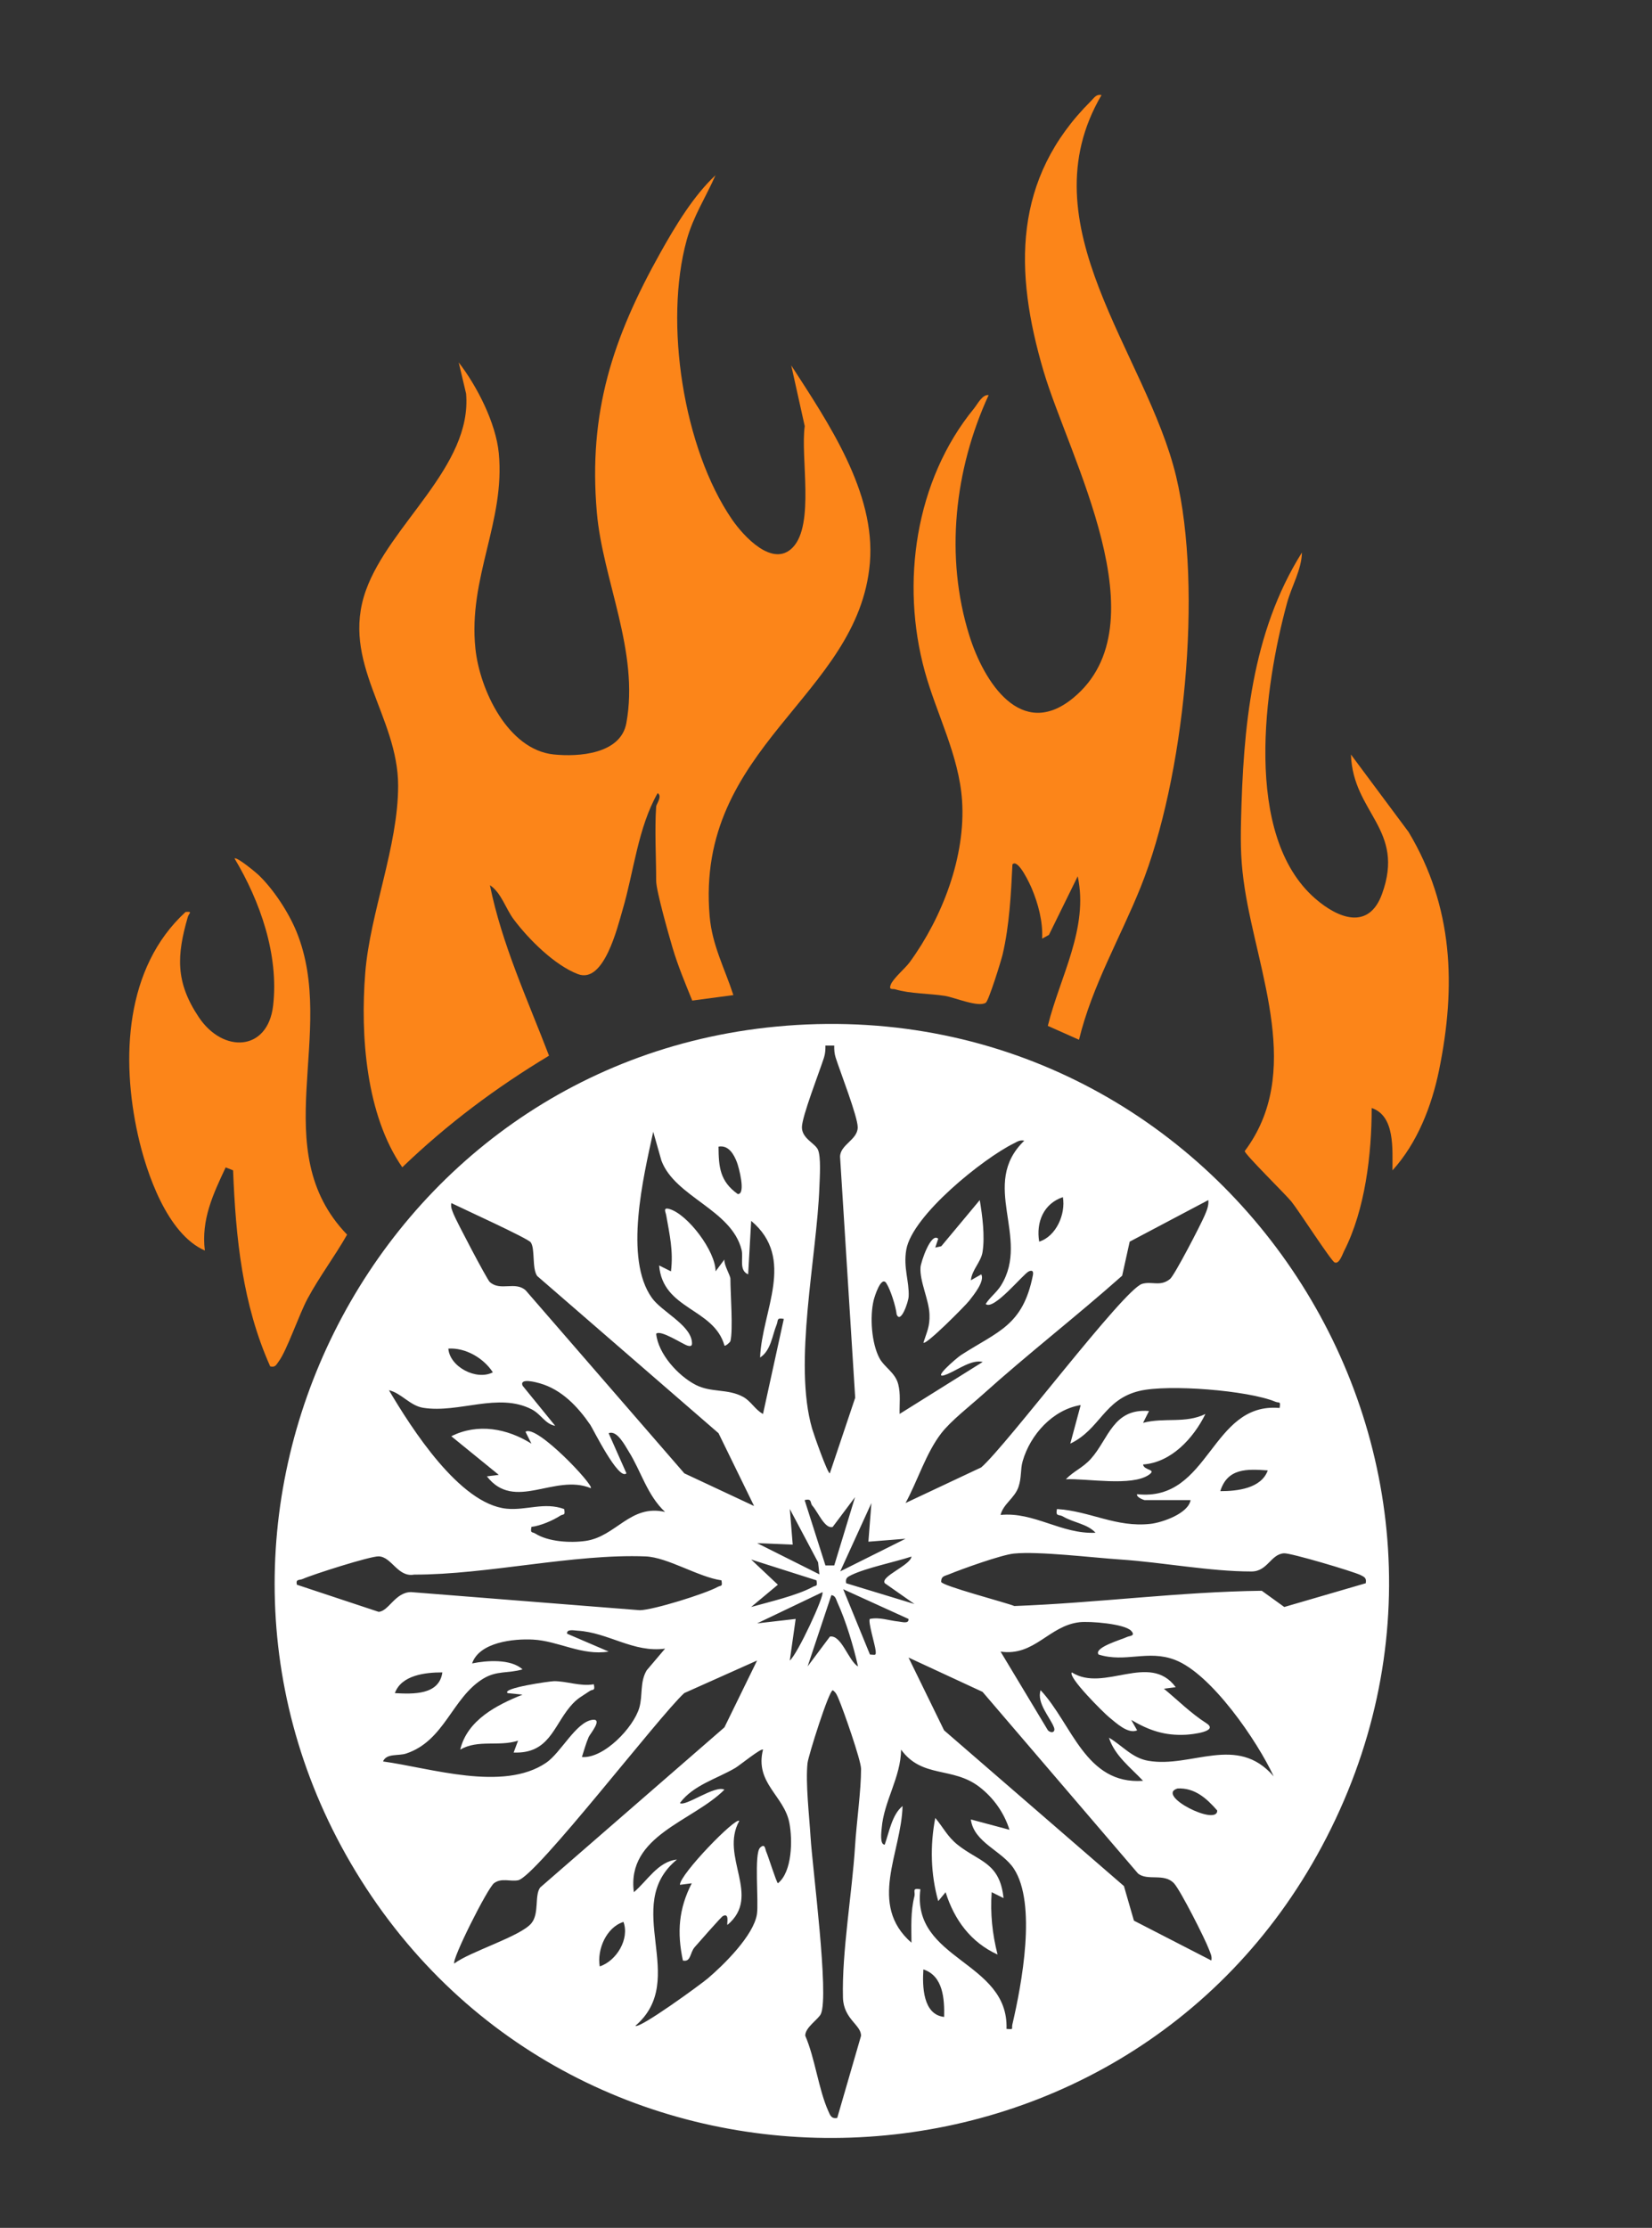
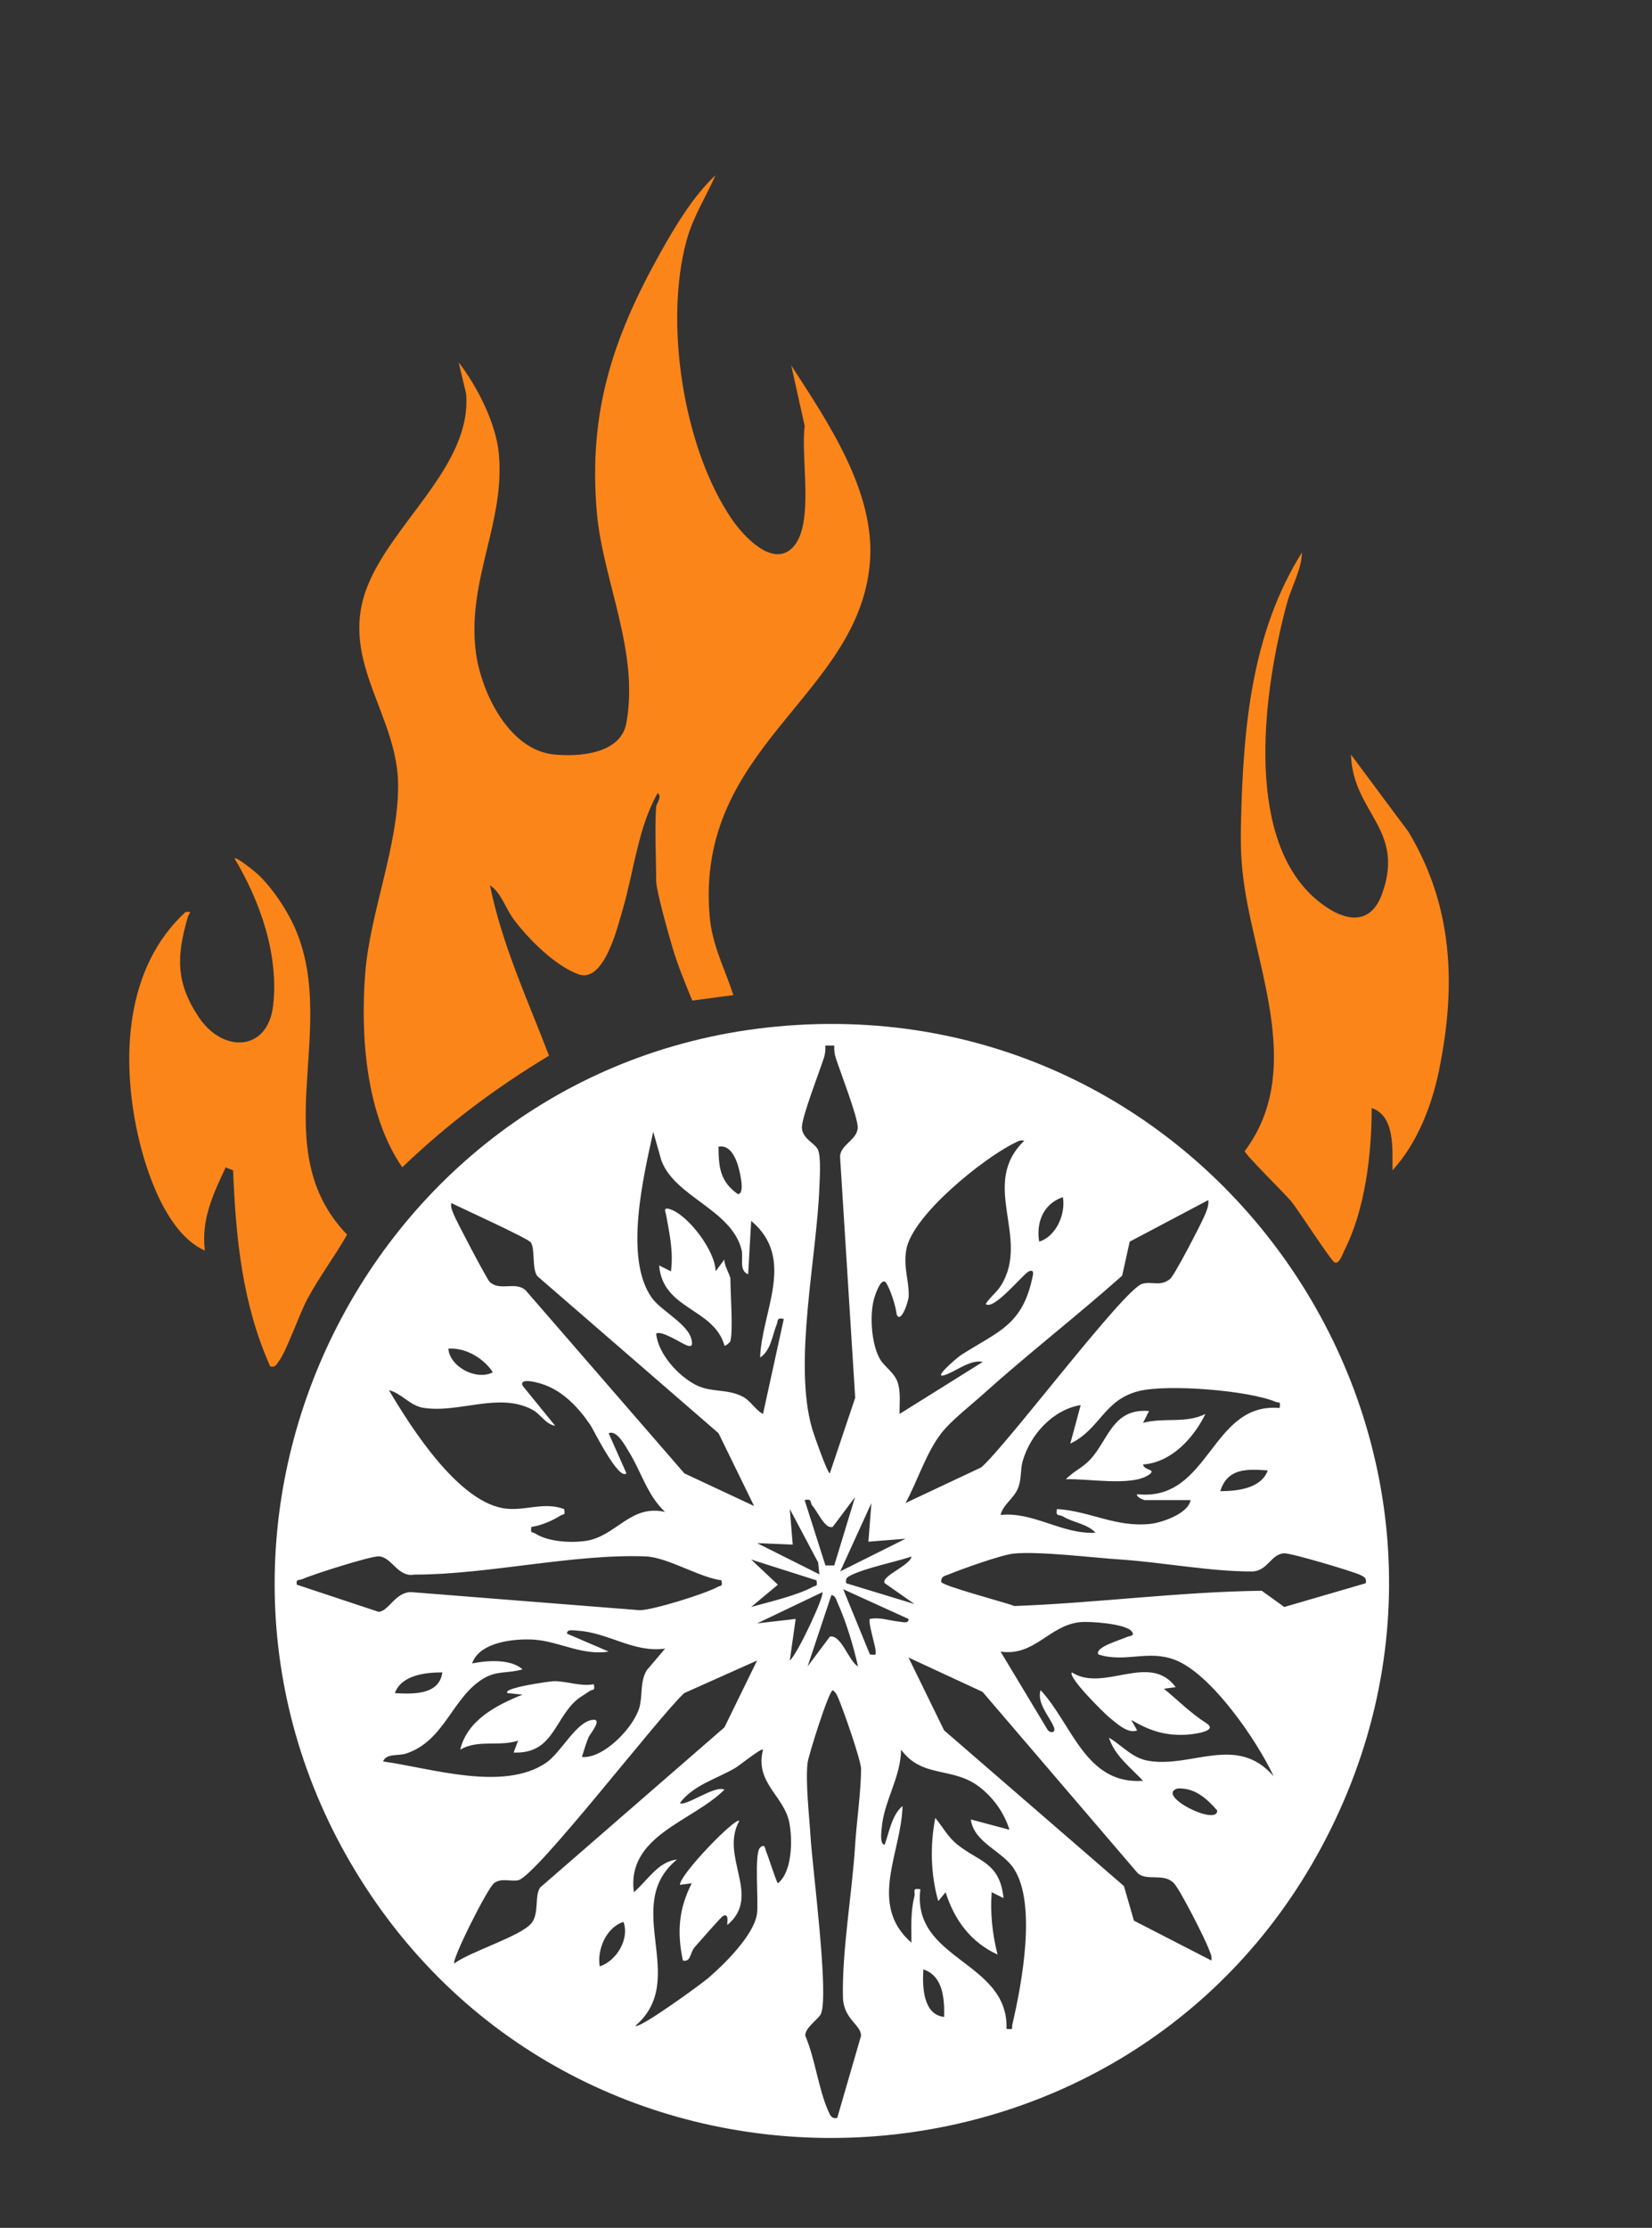
<svg xmlns="http://www.w3.org/2000/svg" fill="none" viewBox="0 0 89 120" height="120" width="89">
  <rect x="0" y="0" width="89" height="120" fill="#333333" stroke="none" />
  <path fill="white" d="M42.355 55.248C66.003 53.41 82.477 78.458 71.206 99.468C60.433 119.552 31.614 120.574 19.448 101.267C7.437 82.206 19.966 56.989 42.356 55.249L42.355 55.248ZM44.946 56.319H44.468C44.474 56.535 44.459 56.754 44.393 56.961C44.154 57.711 43.196 60.159 43.202 60.724C43.209 61.329 43.904 61.573 44.064 61.923C44.239 62.307 44.163 63.424 44.145 63.919C44.005 67.758 42.724 73.393 43.753 76.955C43.839 77.254 44.578 79.358 44.706 79.358L46.073 75.288L45.258 62.313C45.256 61.654 46.202 61.402 46.209 60.725C46.216 60.161 45.258 57.712 45.019 56.962C44.953 56.754 44.938 56.536 44.944 56.32L44.946 56.319ZM40.306 68.64C39.792 68.426 40.062 67.758 39.951 67.318C39.406 65.147 36.371 64.482 35.634 62.516L35.192 60.962C34.669 63.368 33.601 67.787 35.121 69.91C35.646 70.644 37.145 71.336 37.272 72.239C37.303 72.459 37.269 72.549 37.033 72.478C36.778 72.402 35.584 71.606 35.351 71.841C35.458 72.926 36.536 74.106 37.477 74.592C38.32 75.026 39.197 74.787 40.031 75.238C40.46 75.47 40.68 75.934 41.106 76.16L42.227 71.041C41.816 70.967 41.941 71.107 41.836 71.361C41.607 71.918 41.535 72.746 40.95 73.12C41.041 70.613 42.898 67.798 40.469 65.76L40.306 68.64ZM55.184 61.442C54.942 61.387 54.808 61.495 54.614 61.59C52.973 62.398 49.14 65.464 48.824 67.318C48.658 68.288 48.991 69.02 48.953 69.832C48.938 70.141 48.518 71.337 48.306 70.797C48.261 70.36 47.97 69.454 47.749 69.116C47.475 68.698 47.121 69.816 47.067 70.039C46.855 70.922 46.95 72.356 47.383 73.162C47.643 73.646 48.226 73.926 48.39 74.555C48.529 75.087 48.451 75.622 48.466 76.159L52.943 73.359C52.353 73.213 51.605 73.778 51.038 74.014C50.029 74.433 51.55 73.133 51.773 72.989C53.77 71.703 55.105 71.407 55.644 68.699C55.685 68.49 55.632 68.39 55.425 68.482C55.126 68.615 53.532 70.614 53.103 70.238C53.341 69.859 53.693 69.622 53.934 69.23C55.526 66.651 52.745 63.793 55.182 61.442H55.184ZM38.709 61.761C38.718 62.862 38.783 63.63 39.748 64.317C40.202 64.329 39.793 62.84 39.702 62.606C39.538 62.176 39.249 61.662 38.708 61.762L38.709 61.761ZM57.262 64.481C56.221 64.833 55.811 65.828 55.985 66.879C56.898 66.596 57.42 65.401 57.262 64.481ZM48.785 80.958L52.863 79.039C54.245 77.84 60.549 69.435 61.533 69.152C62.068 68.998 62.501 69.318 63.033 68.893C63.276 68.7 64.698 65.946 64.897 65.477C65.01 65.209 65.129 64.942 65.098 64.64L60.861 66.88L60.455 68.714C58 70.896 55.381 72.921 52.941 75.117C52.265 75.726 51.234 76.522 50.708 77.203C49.884 78.27 49.431 79.778 48.785 80.958L48.785 80.958ZM28.595 66.918C28.438 66.699 24.873 65.078 24.314 64.801C24.271 65.029 24.36 65.195 24.437 65.396C24.573 65.75 26.232 68.908 26.383 69.049C26.949 69.573 27.764 68.989 28.324 69.507L36.869 79.36L40.626 81.119L38.71 77.197L28.941 68.73C28.65 68.322 28.838 67.257 28.593 66.918H28.595ZM26.552 73.918C26.051 73.146 25.074 72.581 24.154 72.641C24.23 73.622 25.664 74.378 26.552 73.918ZM33.749 79.358C33.329 79.778 31.941 76.95 31.802 76.748C31.131 75.771 30.266 74.847 29.081 74.51C28.938 74.47 27.968 74.191 28.153 74.638L29.911 76.799C29.365 76.703 29.155 76.175 28.642 75.911C26.841 74.984 24.737 76.132 22.804 75.83C22.086 75.718 21.628 75.039 20.954 74.882C22.165 76.924 24.753 81.01 27.29 81.263C28.349 81.369 29.32 80.89 30.392 81.282C30.472 81.657 30.34 81.538 30.186 81.639C29.787 81.898 29.116 82.188 28.632 82.242C28.557 82.61 28.672 82.498 28.836 82.602C29.546 83.049 30.732 83.116 31.549 82.999C33.193 82.764 33.957 81.006 35.83 81.439C34.865 80.536 34.542 79.254 33.878 78.193C33.676 77.87 33.239 77.008 32.791 77.2L33.749 79.359V79.358ZM64.141 80.8H61.661C61.635 80.8 61.194 80.643 61.262 80.482C65.186 80.913 65.217 75.51 68.938 75.839C68.998 75.436 68.918 75.588 68.715 75.504C67.243 74.889 62.934 74.548 61.382 74.921C59.467 75.38 59.285 76.977 57.661 77.759L58.221 75.682C56.72 75.93 55.504 77.271 55.093 78.711C54.968 79.154 55.041 79.593 54.871 80.089C54.661 80.702 54.051 81.004 53.904 81.6C55.702 81.418 57.193 82.649 59.022 82.559C58.579 82.076 57.843 82.025 57.258 81.678C57.052 81.557 56.855 81.707 56.943 81.282C58.739 81.394 60.121 82.287 61.981 82.081C62.61 82.011 64.021 81.524 64.141 80.8ZM68.3 79.202C67.181 79.121 66.13 79.071 65.742 80.319C66.658 80.321 67.95 80.174 68.3 79.202ZM44.944 84.32L46.065 80.64L44.86 82.246C44.441 82.372 44.072 81.448 43.764 81.101C43.63 80.95 43.764 80.694 43.349 80.802L44.47 84.321H44.946L44.944 84.32ZM48.785 82.882L46.784 83.041L46.946 80.961L45.267 84.639L48.785 82.882ZM44.145 84.8L44.074 84.154L42.55 81.281L42.707 83.199L40.789 83.119L44.145 84.8ZM73.578 85.278C73.629 85.01 73.518 84.943 73.3 84.838C72.875 84.634 69.534 83.643 69.177 83.666C68.458 83.71 68.295 84.644 67.424 84.645C65.201 84.648 62.638 84.154 60.38 84.002C58.858 83.901 55.974 83.546 54.621 83.681C53.948 83.748 51.813 84.514 51.108 84.805C50.889 84.895 50.707 84.889 50.703 85.2C50.701 85.408 54.242 86.332 54.647 86.506C59.091 86.342 63.552 85.738 67.977 85.684L69.189 86.558L73.577 85.279L73.578 85.278ZM38.868 85.122C37.629 84.949 35.968 83.881 34.781 83.834C30.914 83.682 26.266 84.818 22.313 84.814C21.426 84.973 21.105 83.853 20.401 83.831C19.952 83.817 16.853 84.804 16.314 85.046C16.12 85.134 15.925 85.031 15.993 85.358L20.395 86.818C20.938 86.797 21.291 85.757 22.148 85.756L34.47 86.732C35.199 86.719 37.993 85.847 38.663 85.478C38.845 85.377 38.935 85.488 38.867 85.123L38.868 85.122ZM49.105 83.842C48.199 84.141 46.675 84.446 45.865 84.838C45.646 84.944 45.536 85.011 45.587 85.279L49.266 86.398L47.667 85.277C47.413 84.914 49.055 84.31 49.105 83.842ZM43.986 85.122L40.468 84.002L41.907 85.358L40.468 86.558C41.434 86.286 42.927 85.944 43.783 85.478C43.969 85.376 44.052 85.482 43.986 85.122ZM48.944 87.202L45.427 85.601L46.868 89.119C47.147 89.126 47.208 89.21 47.173 88.894C47.139 88.579 46.747 87.318 46.865 87.201C47.405 87.094 47.91 87.294 48.405 87.341C48.583 87.358 48.98 87.487 48.943 87.202L48.944 87.202ZM44.306 85.761L40.789 87.441L42.866 87.201L42.549 89.44C42.955 89.126 44.446 85.911 44.306 85.761H44.306ZM46.225 89.759C45.984 88.679 45.578 87.324 45.114 86.312C45.042 86.154 45.009 85.938 44.789 85.92L43.509 89.759L44.712 88.152C45.335 88.044 45.718 89.478 46.225 89.758V89.759ZM60.941 87.842C60.59 87.462 58.714 87.315 58.16 87.378C56.499 87.567 55.737 89.23 53.905 88.961L56.458 93.205C56.639 93.38 56.879 93.308 56.781 93.043C56.583 92.514 55.834 91.728 56.062 91.041C57.761 92.856 58.474 96.143 61.581 95.921C60.918 95.214 60.049 94.564 59.744 93.598C60.464 94.018 60.981 94.69 61.86 94.842C64.206 95.247 66.639 93.387 68.618 95.68C67.742 93.785 65.261 90.152 63.297 89.405C61.832 88.847 60.633 89.575 59.183 89.118C58.905 88.735 60.479 88.296 60.714 88.174C60.838 88.11 61.206 88.129 60.941 87.843L60.941 87.842ZM35.829 88.801C34.125 89.035 32.768 87.93 31.115 87.834C30.941 87.824 30.509 87.73 30.553 87.998L32.79 88.958C31.36 89.198 30.093 88.389 28.719 88.314C27.665 88.258 25.825 88.453 25.434 89.598C26.223 89.435 27.518 89.342 28.152 89.918C27.354 90.15 26.762 89.969 26.02 90.426C24.35 91.457 23.957 93.758 21.886 94.45C21.455 94.594 20.826 94.425 20.635 94.878C23.189 95.226 27.103 96.524 29.422 94.949C30.225 94.404 31.024 92.761 31.911 92.637C32.504 92.554 31.782 93.406 31.715 93.562C31.567 93.905 31.464 94.281 31.35 94.638C32.529 94.738 34.142 93.04 34.445 91.974C34.634 91.307 34.465 90.598 34.84 89.969L35.83 88.802L35.829 88.801ZM61.308 100.912L52.934 91.13L48.946 89.281L50.862 93.202L60.551 101.59L61.089 103.453L65.26 105.599C65.307 105.367 65.208 105.206 65.134 105.006C64.925 104.439 63.597 101.823 63.254 101.448C62.723 100.868 61.831 101.334 61.307 100.913L61.308 100.912ZM40.787 89.441L36.864 91.195C35.534 92.402 28.861 101.104 27.909 101.278C27.477 101.356 27.026 101.138 26.621 101.43C26.271 101.681 24.323 105.564 24.474 105.761C25.327 105.114 28.041 104.302 28.626 103.596C29.066 103.066 28.785 102.108 29.099 101.669L39.028 93.041L40.787 89.442V89.441ZM23.832 90.081C22.914 90.079 21.623 90.226 21.273 91.198C22.25 91.25 23.662 91.31 23.832 90.081ZM45.105 114.079L46.386 109.662C46.41 109.07 45.446 108.766 45.414 107.602C45.348 105.145 45.907 101.974 46.065 99.438C46.143 98.174 46.392 96.43 46.389 95.278C46.387 94.814 45.431 92.091 45.185 91.522C45.105 91.335 45.045 91.164 44.867 91.043C44.66 91.038 43.55 94.57 43.506 94.959C43.389 96.01 43.6 97.822 43.669 98.958C43.769 100.598 44.677 107.484 44.224 108.477C44.09 108.769 43.37 109.207 43.382 109.65C43.902 110.846 44.103 112.545 44.616 113.691C44.724 113.933 44.782 114.139 45.106 114.079H45.105ZM41.107 94.241C41.018 94.138 39.836 95.098 39.615 95.227C38.606 95.82 37.352 96.146 36.629 97.118C36.917 97.335 38.526 96.13 39.027 96.399C37.32 98.11 33.743 98.865 34.149 101.919C34.863 101.32 35.453 100.263 36.469 100.162C33.443 102.651 37.166 106.598 34.23 109.118C34.446 109.297 37.753 106.888 38.143 106.555C39.014 105.812 40.598 104.249 40.778 103.11C40.883 102.436 40.615 99.837 40.95 99.521C41.221 99.265 41.218 99.598 41.282 99.745C41.389 99.984 41.823 101.374 41.909 101.44C42.68 100.828 42.705 99.105 42.526 98.185C42.239 96.71 40.654 96.042 41.106 94.241H41.107ZM54.384 98.558C54.097 97.643 53.527 96.838 52.77 96.254C51.325 95.136 49.684 95.806 48.545 94.241C48.532 95.728 47.617 97.019 47.5 98.474C47.486 98.653 47.386 99.362 47.664 99.359C47.899 98.696 48.061 97.73 48.624 97.281C48.563 99.801 46.738 102.574 49.104 104.641C49.101 103.788 49.052 102.986 49.261 102.15C49.329 101.882 49.101 101.683 49.584 101.762C49.106 105.595 54.346 105.618 54.225 109.282C54.649 109.32 54.484 109.289 54.541 109.042C55.046 106.872 55.865 102.542 54.617 100.647C53.981 99.683 52.464 99.246 52.303 98.002L54.384 98.558ZM63.442 96.333C62.216 96.695 65.6 98.399 65.577 97.52C65.012 96.874 64.377 96.29 63.442 96.333ZM33.589 103.521C32.67 103.809 32.155 105.002 32.311 105.919C33.217 105.615 33.924 104.444 33.589 103.521ZM50.864 108.639C50.886 107.674 50.815 106.426 49.746 106.08C49.686 106.998 49.724 108.514 50.864 108.639Z" />
  <path fill="#FC8519" d="M35.35 43.44C35.358 43.306 35.699 42.894 35.43 42.721C34.368 44.585 34.151 46.936 33.545 48.994C33.269 49.931 32.541 53.005 31.137 52.47C29.875 51.989 28.477 50.59 27.674 49.518C27.237 48.934 27.009 48.087 26.394 47.68C27.04 50.867 28.423 53.847 29.578 56.863C26.69 58.602 24.101 60.543 21.672 62.874C19.718 60.054 19.408 55.769 19.677 52.402C19.935 49.166 21.45 45.591 21.449 42.32C21.449 38.557 18.323 35.68 19.713 31.798C20.987 28.238 25.446 25.128 25.11 21.202L24.712 19.521C25.702 20.8 26.714 22.786 26.871 24.402C27.229 28.09 25.211 31.119 25.613 34.941C25.845 37.154 27.364 40.385 29.834 40.638C31.166 40.775 33.436 40.622 33.743 38.953C34.454 35.09 32.47 31.247 32.154 27.598C31.687 22.206 33.011 18.198 35.586 13.597C36.383 12.174 37.365 10.539 38.547 9.44C38.022 10.63 37.35 11.65 36.996 12.926C35.766 17.366 36.814 24.166 39.442 27.986C40.05 28.869 41.634 30.615 42.714 29.482C43.898 28.24 43.118 24.621 43.354 22.954L42.627 19.681C44.596 22.73 47.186 26.515 46.864 30.318C46.253 37.542 37.437 40.187 38.232 49.358C38.368 50.925 39.048 52.172 39.51 53.599L37.294 53.895C36.914 52.955 36.518 52.016 36.23 51.039C36.03 50.357 35.35 47.98 35.35 47.439C35.35 46.146 35.264 44.71 35.35 43.439L35.35 43.44Z" />
-   <path fill="#FC8519" d="M59.342 5.122C55.23 12.138 61.776 19.025 63.362 25.659C64.822 31.768 63.801 41.939 61.45 47.788C60.351 50.521 58.832 53.106 58.13 56.005L56.45 55.257C57.1 52.619 58.662 49.997 58.061 47.2L56.51 50.358L56.144 50.559C56.191 49.648 55.934 48.68 55.58 47.843C55.512 47.682 54.853 46.214 54.544 46.561C54.466 48.171 54.383 49.823 54.019 51.396C53.935 51.758 53.265 53.904 53.11 54.009C52.713 54.279 51.43 53.724 50.903 53.641C50.072 53.51 49.009 53.53 48.218 53.285C48.098 53.248 47.87 53.343 47.986 53.042C48.124 52.69 48.765 52.164 49.011 51.826C50.764 49.422 52.034 46.129 51.83 43.114C51.664 40.681 50.45 38.45 49.822 36.162C48.514 31.408 49.302 25.877 52.47 22.006C52.675 21.754 52.921 21.238 53.262 21.281C51.418 25.286 50.892 29.989 52.224 34.239C52.998 36.71 55.006 39.908 57.818 37.595C62.639 33.629 57.596 24.642 56.223 19.999C54.631 14.617 54.563 9.626 58.779 5.437C58.95 5.267 59.056 5.06 59.342 5.121L59.342 5.122Z" />
  <path fill="#FC8519" d="M72.78 40.641L75.885 44.813C78.294 48.831 78.453 53.11 77.53 57.633C77.134 59.572 76.36 61.564 75.019 63.04C75.008 61.932 75.177 60.112 73.898 59.681C73.898 62.167 73.55 65.154 72.408 67.392C72.322 67.561 72.147 68.114 71.9 67.999C71.704 67.909 69.949 65.183 69.575 64.723C69.255 64.329 67.072 62.186 67.058 62.002C70.208 57.798 67.779 52.468 67.062 47.877C66.851 46.523 66.828 45.557 66.859 44.238C66.977 39.228 67.418 34.09 70.14 29.761C70.124 30.684 69.583 31.577 69.338 32.478C68.119 36.949 66.942 44.997 70.858 48.402C72.087 49.47 73.739 50.122 74.454 48.155C75.728 44.654 72.884 43.8 72.781 40.64L72.78 40.641Z" />
  <path fill="#FC8519" d="M14.557 73.599C13.057 70.245 12.702 66.686 12.557 63.038L12.158 62.88C11.477 64.33 10.833 65.692 11.036 67.359C9.006 66.468 7.886 63.182 7.429 61.128C6.52 57.036 6.726 52.123 9.999 49.121C10.405 49.09 10.18 49.177 10.116 49.398C9.525 51.454 9.435 52.891 10.716 54.799C12.025 56.75 14.433 56.635 14.715 54.159C15.027 51.422 14.016 48.547 12.636 46.241C12.747 46.132 13.785 46.991 13.917 47.118C14.733 47.894 15.548 49.142 15.973 50.182C18.197 55.634 14.279 61.915 18.699 66.502C18.035 67.673 17.215 68.753 16.575 69.94C16.109 70.803 15.45 72.758 15.012 73.336C14.875 73.517 14.841 73.662 14.558 73.6L14.557 73.599Z" />
-   <path fill="white" d="M28.63 77.76L28.311 77.122C28.892 76.691 32.013 80.006 31.829 80.158C29.88 79.353 27.718 81.442 26.231 79.522L26.87 79.441L24.313 77.361C25.738 76.646 27.322 76.939 28.629 77.76H28.63Z" />
  <path fill="white" d="M31.99 90.721C32.078 91.102 31.924 90.98 31.782 91.077C31.333 91.383 31.101 91.465 30.715 91.924C29.81 93.001 29.568 94.472 27.672 94.398L27.91 93.758C26.877 94.094 25.756 93.68 24.794 94.24C25.178 92.643 26.762 91.837 28.151 91.279L27.352 91.198C26.984 90.931 29.617 90.557 29.839 90.554C30.534 90.546 31.255 90.85 31.99 90.721Z" />
  <path fill="white" d="M54.064 102.238L53.425 101.92C53.347 103.082 53.458 104.16 53.743 105.279C52.298 104.622 51.409 103.404 50.944 101.921L50.547 102.4C50.136 100.952 50.102 99.394 50.387 97.921C50.813 98.426 51.037 98.922 51.585 99.361C52.735 100.282 53.867 100.306 54.064 102.239V102.238Z" />
  <path fill="white" d="M61.902 76.002L61.582 76.639C62.738 76.334 63.85 76.694 64.941 76.162C64.302 77.462 63.106 78.774 61.582 78.882C61.625 79.218 62.34 79.126 61.898 79.436C60.978 80.082 58.546 79.625 57.422 79.678C57.855 79.226 58.335 79.067 58.783 78.562C59.73 77.494 59.969 75.848 61.901 76.002H61.902Z" />
  <path fill="white" d="M39.19 103.681C39.142 103.628 39.321 103.022 38.95 103.202C38.849 103.251 37.642 104.634 37.427 104.879C37.158 105.187 37.233 105.694 36.79 105.601C36.467 104.077 36.562 102.822 37.267 101.441L36.63 101.522C36.625 100.957 39.642 97.853 39.827 98.081C38.757 100.01 41.059 102.121 39.19 103.682V103.681Z" />
-   <path fill="white" d="M52.306 68.959L52.866 68.641C53.059 69.011 52.474 69.73 52.212 70.066C52.021 70.312 49.879 72.478 49.748 72.32C49.934 71.734 50.099 71.454 50.075 70.798C50.046 69.998 49.538 69.016 49.592 68.258C49.612 67.978 50.155 66.354 50.546 66.722L50.386 67.199L50.711 67.126L52.783 64.641C52.926 65.485 53.067 66.583 52.935 67.431C52.849 67.985 52.357 68.397 52.306 68.96V68.959Z" />
  <path fill="white" d="M39.348 72.24C39.334 72.298 39.084 72.521 39.031 72.48C38.457 70.447 35.708 70.557 35.51 68.162L36.148 68.48C36.285 67.379 36.071 66.489 35.891 65.457C35.863 65.292 35.697 65.014 36.067 65.122C37.049 65.408 38.552 67.387 38.551 68.479L39.027 67.841C38.994 68.138 39.35 68.698 39.35 68.88C39.35 69.672 39.503 71.632 39.35 72.24H39.348Z" />
  <path fill="white" d="M63.342 90.878L62.703 90.959C63.507 91.623 64.124 92.259 64.998 92.823C65.679 93.263 64.222 93.42 63.898 93.438C62.756 93.5 61.91 93.21 60.944 92.641L61.262 93.202C60.773 93.418 60.127 92.802 59.739 92.485C59.469 92.263 57.511 90.33 57.745 90.081C59.475 91.186 61.929 88.964 63.342 90.879V90.878Z" />
</svg>